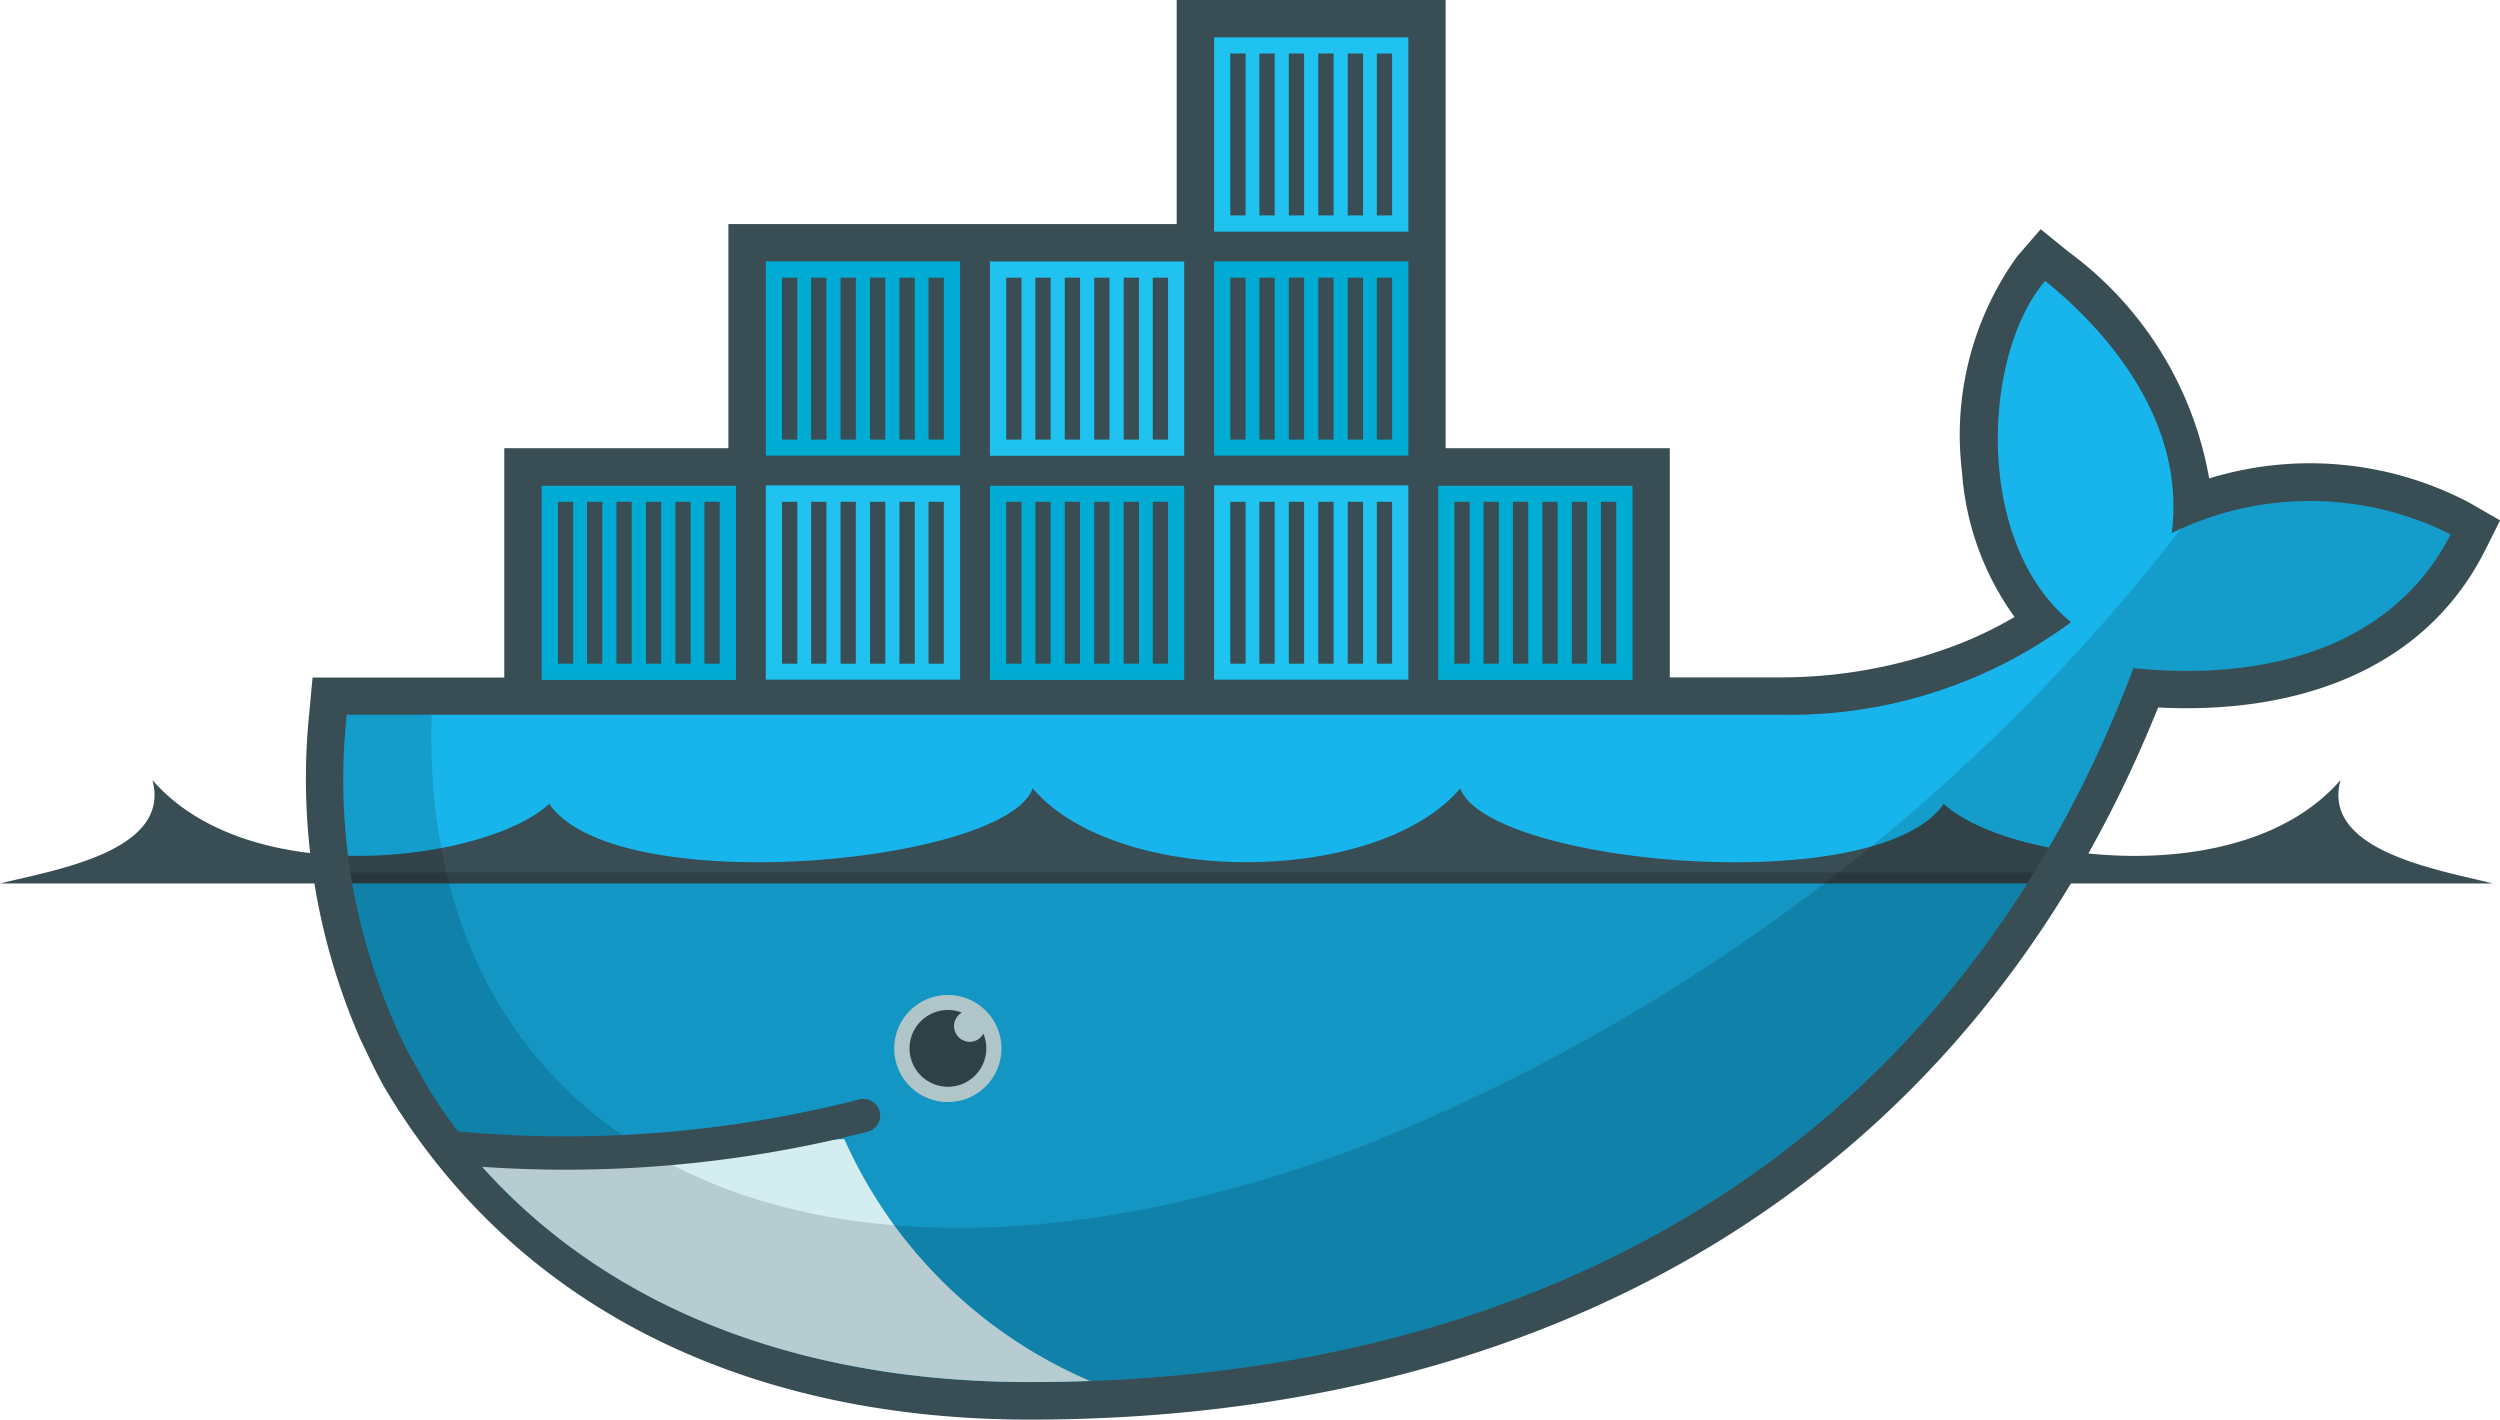
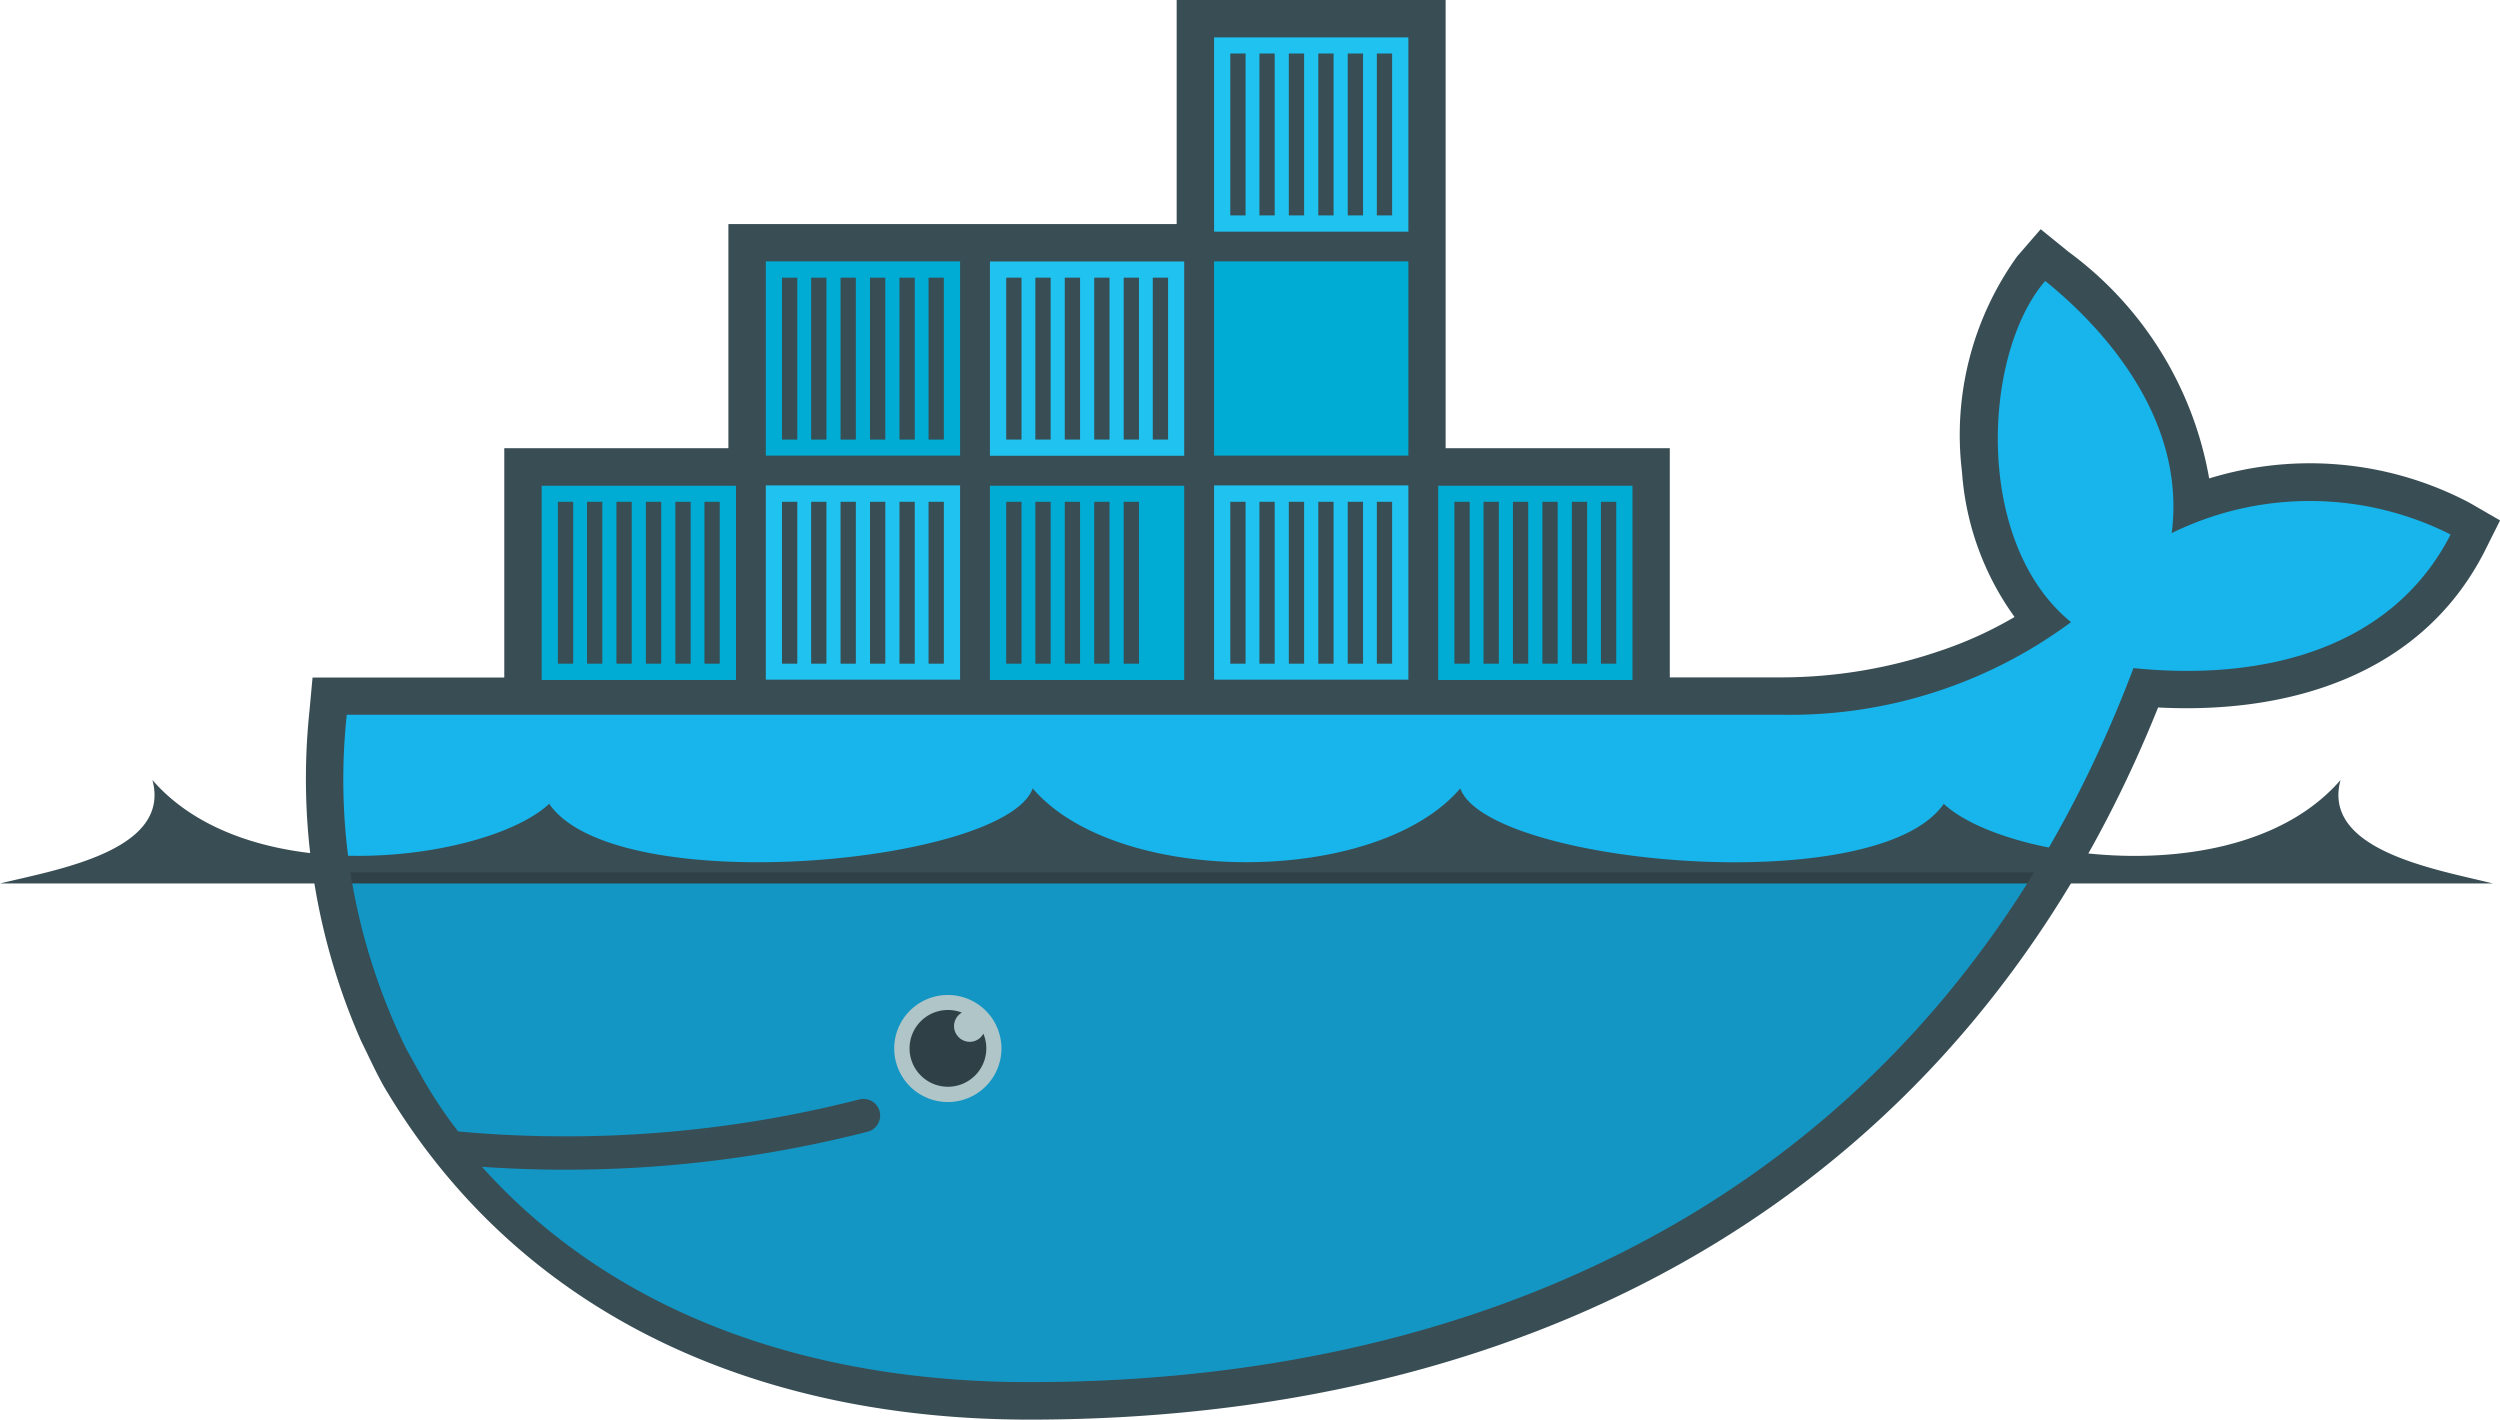
<svg xmlns="http://www.w3.org/2000/svg" xmlns:xlink="http://www.w3.org/1999/xlink" viewBox="0 0 47.097 26.744">
  <symbol id="a" viewBox="0 0 47.097 26.744">
    <path d="m27.235 18.3h4.222v-4.317h2.135a9.244 9.244 0 0 1 2.934.492 7.359 7.359 0 0 1 1.426.646 5.3 5.3 0 0 0 -.99 2.729 5.77 5.77 0 0 0 1.038 4.063l.444.513.525-.426a6.735 6.735 0 0 0 2.649-4.269 6.45 6.45 0 0 0 4.9-.456l.58-.335-.3-.6c-1.198-2.33-3.698-3.052-6.142-2.924-3.656-9.104-11.614-13.416-21.265-13.416-4.986 0-9.56 1.864-12.165 6.287-.153.275-.283.562-.422.844a12.254 12.254 0 0 0 -.975 6.211l.059.638h3.612v4.32h4.222v4.223h8.445v4.222h5.067v-8.445" fill="#394d54" />
    <path d="m46.167 16.675c-1.092-2.133-3.483-2.772-5.975-2.517-3.513-9.308-11.45-13.451-20.803-13.451-4.223 0-7.881 1.33-10.335 4.085-.145.2-.228.374-.456.681a8.629 8.629 0 0 0 -.608.91l-.027.048-.312.56a11.427 11.427 0 0 0 -1.118 6.288h27.058a8.878 8.878 0 0 1 5.425 1.745c-1.846 1.5-1.663 5.067-.487 6.427 1.021-.82 2.668-2.549 2.383-4.75a5.894 5.894 0 0 0 5.254-.026z" fill="#17b5eb" fill-rule="evenodd" />
    <path d="m22.872 26.04h3.66v-3.66h-3.66z" fill="#20c2ef" />
    <path d="m23.321 22.686v3.05m.549-3.05v3.05m.554-3.05v3.05m.555-3.05v3.05m.555-3.05v3.05m.548-3.05v3.05" stroke="#394d54" stroke-width=".288" />
    <path d="m10.205 13.934h3.66v3.659h-3.66z" fill="#00acd3" />
    <path d="m10.654 17.291v-3.05m.549 3.05v-3.05m.554 3.05v-3.05m.555 3.05v-3.05m.555 3.05v-3.05m.548 3.05v-3.05" stroke="#394d54" stroke-width=".288" />
    <path d="m14.427 21.82h3.66v-3.659h-3.66z" fill="#00acd3" />
    <path d="m14.427 17.6h3.66v-3.66h-3.66z" fill="#20c2ef" />
    <path d="m14.876 18.463v3.05m.549-3.05v3.05m.554-3.05v3.05m.555-3.05v3.05m.555-3.05v3.05m.548-3.05v3.05" stroke="#394d54" stroke-width=".288" />
    <path d="m14.876 14.241v3.05m.549-3.05v3.05m.554-3.05v3.05m.555-3.05v3.05m.555-3.05v3.05m.548-3.05v3.05" stroke="#394d54" stroke-width=".288" />
    <path d="m18.649 13.934h3.66v3.659h-3.66z" fill="#00acd3" />
    <path d="m18.649 18.158h3.66v3.66h-3.66z" fill="#20c2ef" />
-     <path d="m19.1 17.291v-3.05m.549 3.05v-3.05m.554 3.05v-3.05m.555 3.05v-3.05m.555 3.05v-3.05m.548 3.05v-3.05" stroke="#394d54" stroke-width=".288" />
+     <path d="m19.1 17.291v-3.05m.549 3.05v-3.05m.554 3.05v-3.05m.555 3.05v-3.05m.555 3.05v-3.05m.548 3.05" stroke="#394d54" stroke-width=".288" />
    <path d="m19.1 21.513v-3.05m.549 3.05v-3.05m.554 3.05v-3.05m.555 3.05v-3.05m.555 3.05v-3.05m.548 3.05v-3.05" stroke="#394d54" stroke-width=".288" />
    <path d="m22.872 21.82h3.66v-3.659h-3.66z" fill="#00acd3" />
    <path d="m22.872 17.6h3.66v-3.66h-3.66z" fill="#20c2ef" />
-     <path d="m23.321 18.463v3.05m.549-3.05v3.05m.554-3.05v3.05m.555-3.05v3.05m.555-3.05v3.05m.548-3.05v3.05" stroke="#394d54" stroke-width=".288" />
    <path d="m23.321 14.241v3.05m.549-3.05v3.05m.554-3.05v3.05m.555-3.05v3.05m.555-3.05v3.05m.548-3.05v3.05" stroke="#394d54" stroke-width=".288" />
    <path d="m27.094 13.934h3.66v3.659h-3.66z" fill="#00acd3" />
    <path d="m27.543 17.291v-3.05m.549 3.05v-3.05m.554 3.05v-3.05m.555 3.05v-3.05m.555 3.05v-3.05m.548 3.05v-3.05" stroke="#394d54" stroke-width=".288" />
    <path d="m18.866 6.993a1.01 1.01 0 0 0 -1.01-1.01 1.01 1.01 0 0 0 -1.01 1.01 1.01 1.01 0 0 0 1.01 1.007 1.01 1.01 0 0 0 1.01-1.01z" fill="#d4edf1" />
    <path d="m18.119 7.667a.294.294 0 0 1 -.136-.331.3.3 0 0 1 .284-.219.294.294 0 0 1 .259.154.732.732 0 0 0 .055-.277.723.723 0 1 0 -.723.723.733.733 0 0 0 .262-.049zm-18.119 2.433h46.964c-1.023.259-3.235.61-2.871 1.95-1.86-2.152-6.344-1.509-7.475-.449-1.26-1.828-8.6-1.133-9.108.291-1.58-1.854-6.475-1.854-8.055 0-.512-1.422-7.848-2.119-9.109-.291-1.132-1.061-5.614-1.7-7.475.449.365-1.345-1.848-1.696-2.871-1.95" fill="#394d54" />
    <path d="m7.99 6.383-.027.048-.312.56a10.765 10.765 0 0 0 -1.051 3.318h31.718c-4.057-6.609-10.983-9.602-18.93-9.602-4.223 0-7.881 1.33-10.335 4.085-.145.2-.228.374-.456.681a8.629 8.629 0 0 0 -.608.91z" fill-opacity=".17" fill-rule="evenodd" />
-     <path d="m20.541.726a8.9 8.9 0 0 0 -4.636 4.56l-6.976-.3.125-.189c2.454-2.76 6.112-4.089 10.335-4.089q.573 0 1.146.021h.043" fill="#d4edf1" fill-rule="evenodd" />
-     <path d="m41.087 16.785a5.862 5.862 0 0 0 5.078-.117c-1.089-2.127-3.48-2.766-5.973-2.51-3.513-9.308-11.45-13.451-20.803-13.451-4.223 0-7.881 1.33-10.335 4.085-.145.2-.228.374-.456.681a8.629 8.629 0 0 0 -.608.91l-.027.048-.312.56a11.431 11.431 0 0 0 -1.118 6.29h1.6c-.11-3.554 1.2-6.252 3.537-7.883l1.016-.612c3.183-1.632 7.8-1.623 13.088.41a36.777 36.777 0 0 1 15.319 11.592l-.007-.01" fill-opacity=".14" fill-rule="evenodd" />
    <path d="m8.425 5.133a22.626 22.626 0 0 1 7.842.595" fill="none" stroke="#394d54" stroke-linecap="round" stroke-width=".628" />
  </symbol>
  <use height="26.744" transform="matrix(1 0 0 -1 0 26.744)" width="47.097" xlink:href="#a" />
</svg>